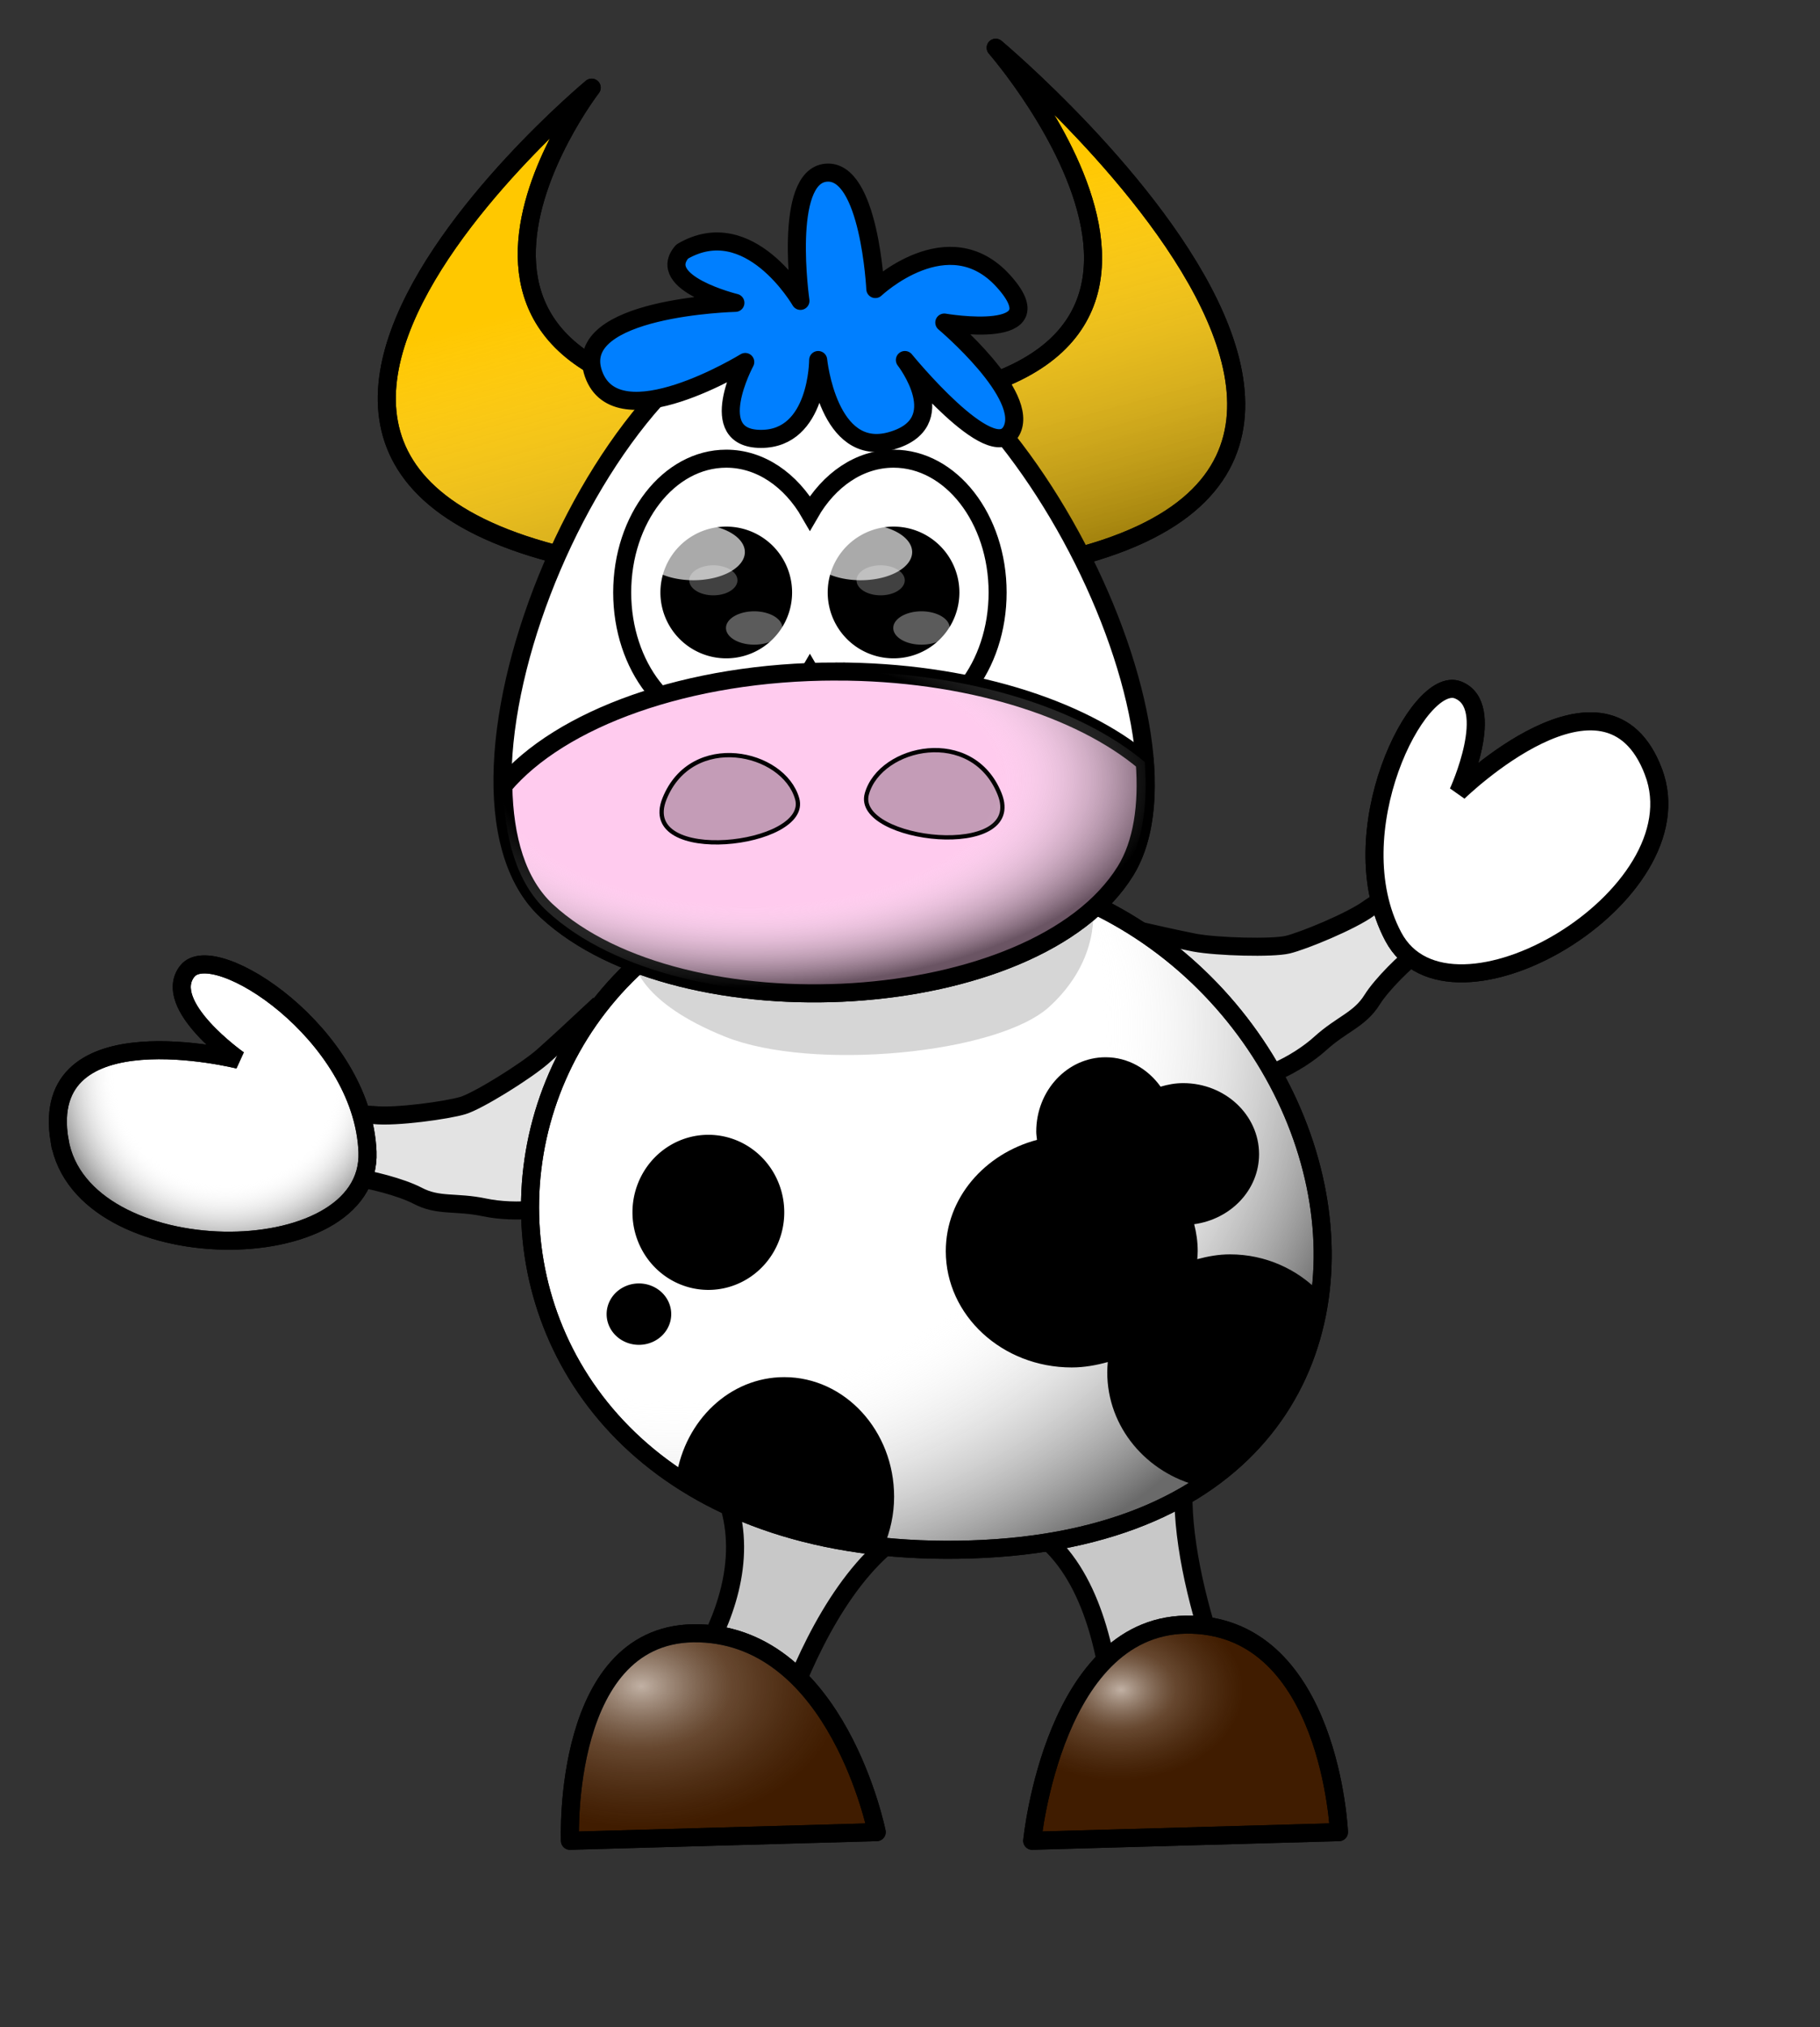
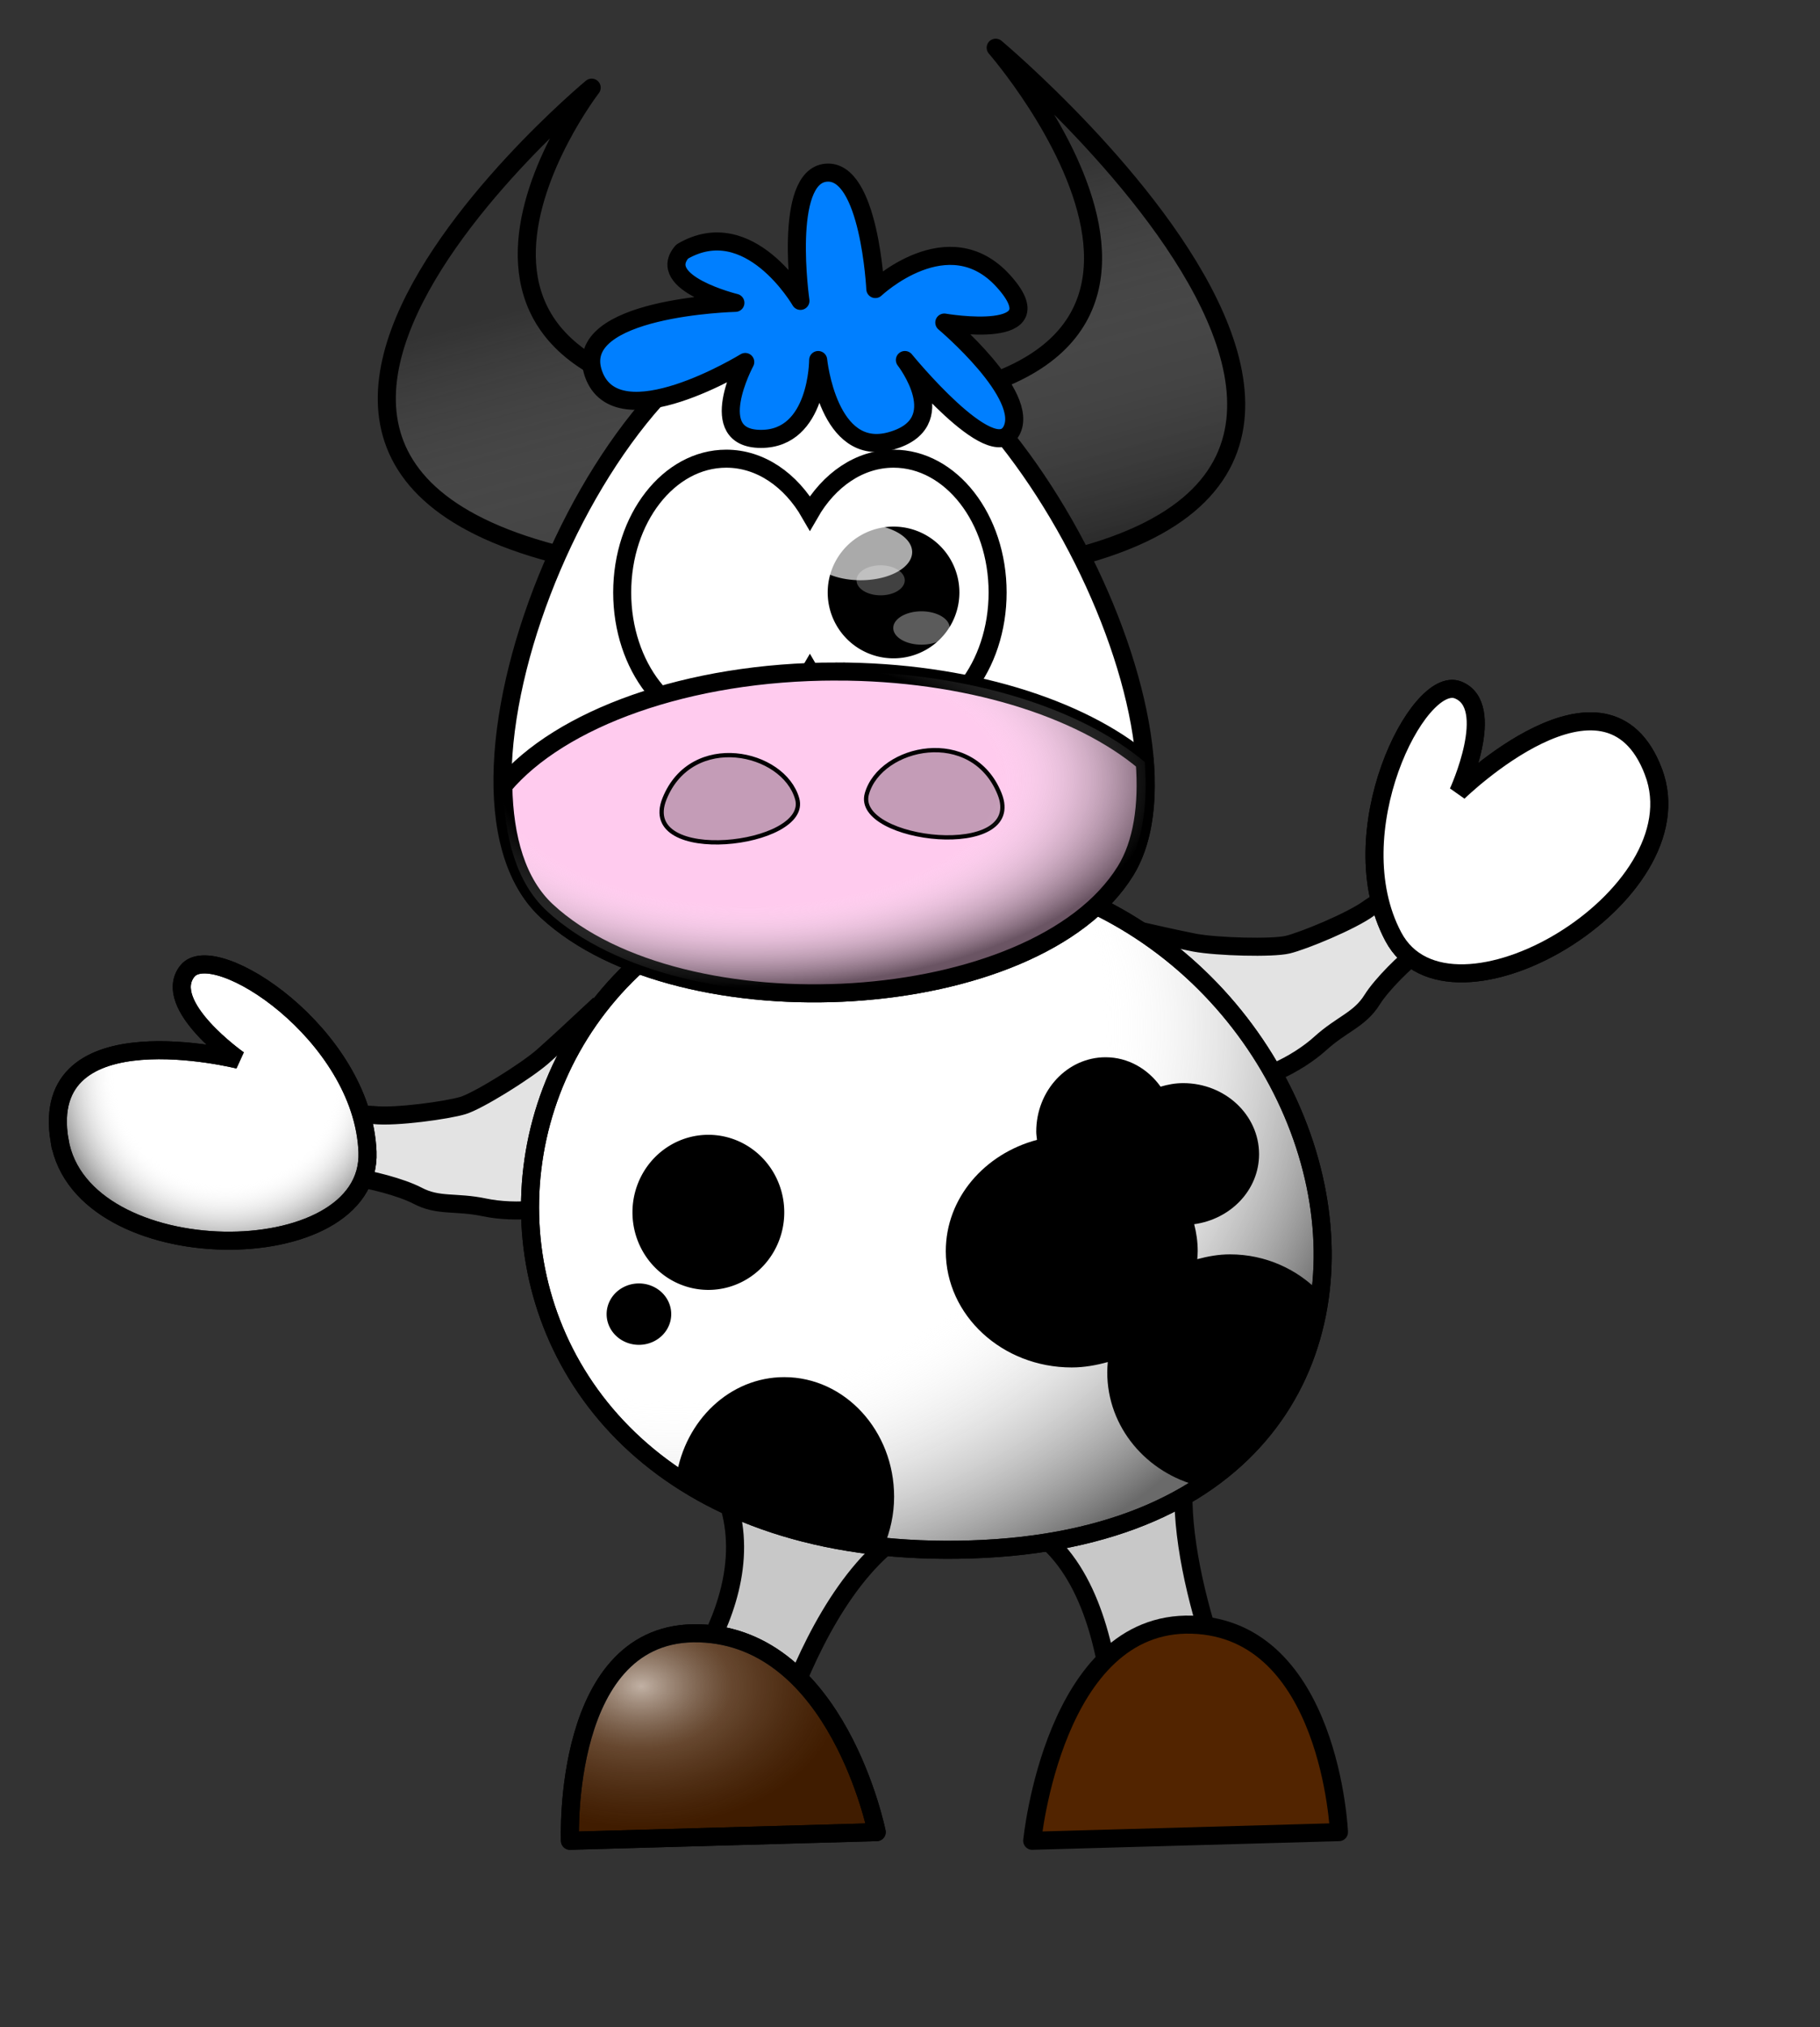
<svg xmlns="http://www.w3.org/2000/svg" xmlns:xlink="http://www.w3.org/1999/xlink" width="566.929" height="631.181">
  <rect width="100%" height="100%" fill="#333333" stroke="none" />
  <title>baby cow</title>
  <defs>
    <linearGradient id="linearGradient1990">
      <stop stop-color="#ffffff" stop-opacity="0" offset="0" id="stop1991" />
      <stop stop-color="#ffffff" stop-opacity="0" offset="0.598" id="stop1993" />
      <stop stop-color="#000000" stop-opacity="0.584" offset="1" id="stop1992" />
    </linearGradient>
    <linearGradient id="linearGradient1868">
      <stop stop-color="#ffffff" stop-opacity="0" offset="0" id="stop1869" />
      <stop stop-color="#000000" stop-opacity="0.475" offset="1" id="stop1872" />
    </linearGradient>
    <linearGradient id="linearGradient1860">
      <stop stop-color="#ffffff" stop-opacity="0.643" offset="0" id="stop1861" />
      <stop stop-color="#909090" stop-opacity="0.322" offset="0.451" id="stop1862" />
      <stop stop-color="#8d8d8d" stop-opacity="0.325" offset="0.461" id="stop1863" />
      <stop stop-color="#000000" stop-opacity="0.218" offset="1" id="stop1864" />
    </linearGradient>
    <linearGradient id="linearGradient1851">
      <stop stop-color="#ffffff" stop-opacity="0.643" offset="0" id="stop1852" />
      <stop stop-color="#909090" stop-opacity="0.322" offset="0.451" id="stop1856" />
      <stop stop-color="#8d8d8d" stop-opacity="0.325" offset="0.461" id="stop1857" />
      <stop stop-color="#000000" stop-opacity="0.218" offset="1" id="stop1853" />
    </linearGradient>
    <linearGradient id="linearGradient1536">
      <stop stop-color="#000" offset="0" id="stop1537" />
      <stop stop-color="#fff" offset="1" id="stop1538" />
    </linearGradient>
    <radialGradient xlink:href="#linearGradient1851" r="33.196" id="radialGradient1850" gradientUnits="userSpaceOnUse" gradientTransform="matrix(1.178,0,0,0.849,-110.038,-414.142)" fy="1107.475" fx="389.846" cy="1107.475" cx="389" />
    <radialGradient xlink:href="#linearGradient1851" r="52.832" id="radialGradient1855" gradientUnits="userSpaceOnUse" gradientTransform="matrix(1.2,0,0,0.833,-110.038,-414.142)" fy="1127.389" fx="258.188" cy="1127.389" cx="257.784" />
    <linearGradient y2="0.874" y1="0.382" xlink:href="#linearGradient1868" x2="0.85" x1="0.44" id="linearGradient1859" />
    <radialGradient xlink:href="#linearGradient1990" r="207.599" id="radialGradient1989" gradientUnits="userSpaceOnUse" gradientTransform="matrix(1.074,0,0,0.931,-110.038,-414.142)" fy="788.597" fx="297.362" cy="787.787" cx="298.058" />
    <radialGradient xlink:href="#linearGradient1990" r="66.278" id="radialGradient1995" gradientUnits="userSpaceOnUse" gradientTransform="matrix(0.872,0,0,0.87,76.169,95.993)" fy="650.87" fx="565.477" cy="651.243" cx="566.581" />
    <radialGradient xlink:href="#linearGradient1990" r="91.746" id="radialGradient2003" gradientUnits="userSpaceOnUse" gradientTransform="matrix(1.413,0,0,0.708,-110.038,-414.142)" fy="928.014" fx="244.046" cy="927.526" cx="242.343" />
    <radialGradient xlink:href="#linearGradient1990" r="65.768" id="radialGradient2215" gradientUnits="userSpaceOnUse" gradientTransform="matrix(1.001,4.901468e-17,-2.009727e-17,0.999,231.466,160.142)" fy="650.965" fx="565.593" cy="651.336" cx="566.688" />
  </defs>
  <g>
    <title>Layer 1</title>
    <g externalResourcesRequired="false" id="g2216">
      <path fill="#e3e3e3" fill-rule="nonzero" stroke="#000000" stroke-width="5.625" stroke-miterlimit="4" id="path1845" d="m451.439,284.945c6.148,1.649 4.194,0.662 -0.284,1.92c-4.595,1.325 -4.862,6.216 -8.815,8.947c-4.595,3.426 -11.88,10.612 -14.905,15.416c-3.907,6.28 -9.372,7.501 -16.21,13.685c-6.838,6.183 -20.329,13.47 -30.411,11.613c-6.546,-1.304 -11.901,-20.452 -18.421,-21.877l-9.012,-25.231c6.257,1.417 12.512,2.836 18.804,4.09c7.074,1.289 24.133,1.758 28.922,0.615c4.789,-1.143 19.941,-7.32 25.458,-11.431c4.944,-3.426 10.415,-5.577 16.145,-7.308c4.89,-1.446 8.381,-2.027 13.365,-0.721l-4.636,10.28z" />
      <path fill="#ffffff" fill-rule="evenodd" stroke="#000000" stroke-width="5.625" stroke-miterlimit="4" id="path1842" d="m515.05,240.301c-14.653,-38.735 -60.825,6.355 -60.825,6.355c0,0 12.364,-26.953 -0.074,-31.843c-12.438,-4.89 -37.309,44.497 -20.144,76.808c17.617,33.162 95.696,-12.585 81.043,-51.319z" />
      <path fill="#ffffff" fill-rule="evenodd" stroke="#000000" stroke-width="5.625" stroke-miterlimit="4" id="path1994" d="m515.05,240.301c-14.653,-38.735 -60.825,6.355 -60.825,6.355c0,0 12.364,-26.953 -0.074,-31.843c-12.438,-4.89 -37.309,44.497 -20.144,76.808c17.617,33.162 95.696,-12.585 81.043,-51.319z" />
    </g>
    <g transform="matrix(-0.753,0.439,0.439,0.753,315.615,-626.521)" id="g2211">
      <path fill="#e3e3e3" fill-rule="nonzero" stroke="#000000" stroke-width="6.45" stroke-miterlimit="4" id="path2206" d="m788.629,852.532c7.058,1.893 4.815,0.76 -0.326,2.205c-5.275,1.522 -5.581,7.136 -10.12,10.272c-5.275,3.933 -13.638,12.183 -17.111,17.699c-4.486,7.21 -10.759,8.612 -18.61,15.711c-7.851,7.099 -23.339,15.464 -34.914,13.333c-7.516,-1.497 -13.663,-23.48 -21.149,-25.117l-10.347,-28.966c7.183,1.627 14.364,3.256 21.588,4.696c8.121,1.48 27.706,2.018 33.205,0.707c5.498,-1.312 22.894,-8.404 29.227,-13.124c5.676,-3.934 11.957,-6.402 18.536,-8.39c5.614,-1.66 9.621,-2.327 15.344,-0.828l-5.323,11.803z" />
      <path fill="#ffffff" fill-rule="evenodd" stroke="#000000" stroke-width="6.45" stroke-miterlimit="4" id="path2207" d="m861.659,801.278c-16.822,-44.47 -69.831,7.296 -69.831,7.296c0,0 14.195,-30.944 -0.085,-36.558c-14.28,-5.614 -42.833,51.086 -23.127,88.18c20.225,38.072 109.865,-14.448 93.043,-58.918z" />
      <path fill="url(#radialGradient2215)" fill-rule="evenodd" stroke="#000000" stroke-width="6.45" stroke-miterlimit="4" id="path2209" d="m861.659,801.278c-16.822,-44.47 -69.831,7.296 -69.831,7.296c0,0 14.195,-30.944 -0.085,-36.558c-14.28,-5.614 -42.833,51.086 -23.127,88.18c20.225,38.072 109.865,-14.448 93.043,-58.918z" />
    </g>
    <path fill="#c8c8c8" fill-rule="evenodd" stroke="#000000" stroke-width="5.625" stroke-linecap="round" stroke-linejoin="round" stroke-miterlimit="4" id="path1848" d="m204.458,535.446c0,0 40.372,-41.718 17.495,-78.052c-22.877,-36.335 154.759,-30.952 148.03,-4.037c-6.729,26.915 13.457,82.09 22.877,91.51c9.42,9.42 -45.755,10.766 -45.755,10.766c0,0 5.383,-80.744 -41.718,-84.781c-47.101,-4.037 -67.287,83.435 -67.287,83.435l-33.643,-18.84z" />
-     <path fill="#ffc800" fill-rule="evenodd" stroke="#000000" stroke-width="5.625" stroke-linecap="round" stroke-linejoin="round" stroke-miterlimit="4" id="path1532" d="m184.307,27.289c0,0 -77.685,100.991 71.47,99.437c150.709,-1.554 54.38,-111.866 54.38,-111.866c0,0 200.427,167.8 -54.38,166.246c-254.807,-1.554 -71.47,-153.816 -71.47,-153.816z" />
    <path fill="#ffffff" fill-rule="evenodd" stroke="#000000" stroke-width="5.625" stroke-miterlimit="4" id="path1530" d="m272.458,269.845c148.098,-13.358 207.918,206.757 30.2,212.565c-177.718,5.808 -178.299,-199.207 -30.2,-212.565z" />
    <path fill="url(#radialGradient1989)" fill-rule="evenodd" stroke="#000000" stroke-width="5.625" stroke-miterlimit="4" id="path1987" d="m272.458,269.845c148.098,-13.358 207.918,206.757 30.2,212.565c-177.718,5.808 -178.299,-199.207 -30.2,-212.565z" />
    <path fill="url(#linearGradient1859)" fill-rule="evenodd" stroke="#000000" stroke-width="5.625" stroke-linecap="round" stroke-linejoin="round" stroke-miterlimit="4" id="path1858" d="m184.307,27.289c0,0 -77.685,100.991 71.47,99.437c150.709,-1.554 54.38,-111.866 54.38,-111.866c0,0 200.427,167.8 -54.38,166.246c-254.807,-1.554 -71.47,-153.816 -71.47,-153.816z" />
-     <path fill="#000000" fill-opacity="0.163" fill-rule="evenodd" stroke-width="1pt" id="path1999" d="m197.729,299.943c0,0 1.346,12.112 28.26,22.877c26.915,10.766 84.781,5.383 100.93,-9.42c16.149,-14.803 13.457,-30.952 13.457,-30.952c0,0 -60.558,-18.84 -82.09,-17.495c-21.532,1.346 -60.558,34.989 -60.558,34.989z" />
    <path fill="#ffffff" fill-rule="evenodd" stroke="#000000" stroke-width="5.625" stroke-miterlimit="4" id="path1531" d="m251.117,97.206c-61.371,1.554 -122.742,147.602 -80.792,186.444c41.95,38.843 152.263,32.628 180.229,-12.43c27.543,-44.375 -39.619,-175.568 -99.437,-174.015z" />
    <g transform="matrix(0.195 0 0 0.195 91.253 45.153)" id="g1578">
      <path fill="#ffffff" fill-rule="evenodd" stroke="#000000" stroke-width="28.781" stroke-miterlimit="4" id="path1550" d="m692.188,500.812c-91.768,0 -166.25,95.699 -166.25,213.625c0,117.926 74.482,213.625 166.25,213.625c54.829,0 103.306,-34.313 133.594,-86.969c30.287,52.659 78.794,86.969 133.625,86.969c91.768,0 166.25,-95.699 166.25,-213.625c0,-117.926 -74.482,-213.625 -166.25,-213.625c-54.827,0 -103.337,34.284 -133.625,86.938c-30.288,-52.65 -78.769,-86.938 -133.594,-86.938z" />
-       <path fill="#000000" fill-rule="evenodd" stroke="#000000" stroke-width="5.117pt" id="path1551" d="m793.941,714.432a101.767,101.767 0 1 1 -203.535,0a101.767,101.767 0 1 1 203.535,0z" />
      <path fill="#ffffff" fill-opacity="0.665" fill-rule="evenodd" stroke-width="1pt" id="path1552" d="m682.255,611.505a42.588,23.275 0 1 1 -85.177,76.897a42.588,23.275 0 1 1 85.177,-76.897z" />
      <path fill="#ffffff" fill-opacity="0.358" fill-rule="evenodd" stroke-width="2.096pt" id="path1553" d="m760.134,748.363a23.336,13.79 0 1 1 -46.672,45.558a23.336,13.79 0 1 1 46.672,-45.558z" />
-       <path fill="#ffffff" fill-opacity="0.256" fill-rule="evenodd" stroke-width="2.096pt" id="path1554" d="m694.09,675.572a22.548,14.035 0 1 1 -45.096,38.878a22.548,14.035 0 1 1 45.096,-38.878z" />
      <path fill="#000000" fill-rule="evenodd" stroke="#000000" stroke-width="5.117pt" id="path1563" d="m1061.178,714.432a101.767,101.767 0 1 1 -203.535,0a101.767,101.767 0 1 1 203.535,0z" />
      <path fill="#ffffff" fill-opacity="0.665" fill-rule="evenodd" stroke-width="1pt" id="path1564" d="m949.493,611.505a42.588,23.275 0 1 1 -85.177,76.897a42.588,23.275 0 1 1 85.177,-76.897z" />
      <path fill="#ffffff" fill-opacity="0.358" fill-rule="evenodd" stroke-width="2.096pt" id="path1565" d="m1027.371,748.363a23.336,13.79 0 1 1 -46.672,45.558a23.336,13.79 0 1 1 46.672,-45.558z" />
      <path fill="#ffffff" fill-opacity="0.256" fill-rule="evenodd" stroke-width="2.096pt" id="path1566" d="m961.327,675.572a22.548,14.035 0 1 1 -45.096,38.878a22.548,14.035 0 1 1 45.096,-38.878z" />
    </g>
    <path fill="#ffcbee" fill-rule="evenodd" stroke="#000000" stroke-width="5.625" stroke-miterlimit="4" id="path1533" d="m260.431,209.073c-46.271,0 -86.022,14.656 -103.656,35.625c0.283,16.368 4.279,30.342 13.562,38.938c41.95,38.843 152.252,32.651 180.219,-12.406c5.328,-8.585 7.053,-20.475 6.031,-33.969c-20.047,-16.909 -55.583,-28.188 -96.156,-28.188z" />
    <path fill="#000000" fill-opacity="0.233" fill-rule="evenodd" stroke="#000000" stroke-width="1pt" id="path1544" d="m206.993,248.691c-8.477,21.038 45.564,14.93 41.326,0c-4.239,-14.93 -32.849,-21.038 -41.326,0z" />
    <path fill="#000000" fill-opacity="0.233" fill-rule="evenodd" stroke="#000000" stroke-width="1pt" id="path1543" d="m311.354,247.138c8.477,21.038 -45.564,14.93 -41.326,0c4.239,-14.93 32.849,-21.038 41.326,0z" />
    <path fill="#007fff" fill-rule="evenodd" stroke="#000000" stroke-width="5.625" stroke-linecap="round" stroke-linejoin="round" stroke-miterlimit="4" id="path1588" d="m212.499,78.327c-8.595,9.823 16.576,15.962 16.576,15.962c0,0 -51.57,1.228 -44.203,22.102c7.367,20.874 47.273,-3.684 47.273,-3.684c0,0 -12.893,23.943 4.911,23.943c17.804,0 17.804,-24.557 17.804,-24.557c0,0 3.07,30.697 22.715,25.171c19.646,-5.525 4.298,-25.171 4.298,-25.171c0,0 27.013,33.152 33.152,22.101c6.139,-11.051 -20.874,-33.766 -20.874,-33.766c0,0 35.608,6.139 18.418,-12.893c-17.19,-19.032 -39.905,2.456 -39.905,2.456c0,0 -1.842,-37.45 -15.348,-36.222c-13.506,1.228 -7.981,39.905 -7.981,39.905c0,0 -15.962,-27.627 -36.836,-15.348z" />
    <path fill="#000000" fill-rule="evenodd" stroke-width="1pt" id="path1598" d="m244.298,377.465a23.643,24.146 0 1 1 -47.286,0a23.643,24.146 0 1 1 47.286,0z" />
    <path fill="#000000" fill-rule="evenodd" stroke-width="1pt" id="path1599" d="m209.086,409.157a10.061,9.558 0 1 1 -20.122,0a10.061,9.558 0 1 1 20.122,0z" />
    <path fill="#000000" fill-rule="evenodd" stroke-width="1pt" id="path1600" d="m244.289,428.769c-16.926,0 -30.886,13.448 -33.619,31.026c16.775,11.227 38.334,19.012 64.668,21.657c1.987,-4.716 3.177,-9.918 3.177,-15.443c0,-20.548 -15.344,-37.24 -34.226,-37.24z" />
    <path fill="#000000" fill-rule="evenodd" stroke-width="5.625" stroke-miterlimit="4" id="path1605" d="m344.398,329.174c-11.94,0 -21.61,10.379 -21.61,23.152c0,0.883 0.144,1.713 0.234,2.57c-16.362,4.363 -28.409,18.145 -28.409,34.647c0,19.993 17.567,36.212 39.226,36.212c3.928,0 7.659,-0.689 11.237,-1.682c-0.095,1.055 -0.164,2.123 -0.164,3.201c0,17.109 12.243,31.368 28.736,35.441c22.629,-14.841 34.614,-36.551 37.544,-60.206c-6.993,-7.302 -16.927,-11.962 -28.059,-11.962c-3.557,0 -6.918,0.621 -10.186,1.495c0.062,-0.832 0.14,-1.654 0.14,-2.5c0,-2.893 -0.403,-5.69 -1.098,-8.387c11.412,-1.569 20.209,-10.68 20.209,-21.797c0,-12.218 -10.592,-22.124 -23.643,-22.124c-2.464,0 -4.798,0.442 -7.032,1.098c-3.954,-5.527 -10.121,-9.158 -17.125,-9.158z" />
    <path fill="#522400" fill-rule="evenodd" stroke="#000000" stroke-width="5.625" stroke-linecap="round" stroke-linejoin="round" stroke-miterlimit="4" id="path1846" d="m177.543,573.126c0,0 -2.691,-65.941 40.372,-64.595c43.063,1.346 55.175,61.904 55.175,61.904l-95.547,2.691z" />
    <path fill="#522400" fill-rule="evenodd" stroke="#000000" stroke-width="5.625" stroke-linecap="round" stroke-linejoin="round" stroke-miterlimit="4" id="path1847" d="m321.536,573.126c0,0 6.729,-68.632 49.792,-67.287c43.063,1.346 45.755,64.595 45.755,64.595l-95.547,2.691z" />
-     <path fill="url(#radialGradient1850)" fill-rule="evenodd" stroke="#000000" stroke-width="5.625" stroke-linecap="round" stroke-linejoin="round" stroke-miterlimit="4" id="path1849" d="m321.536,573.126c0,0 6.729,-68.632 49.792,-67.287c43.063,1.346 45.755,64.595 45.755,64.595l-95.547,2.691z" />
    <path fill="url(#radialGradient1855)" fill-rule="evenodd" stroke="#000000" stroke-width="5.625" stroke-linecap="round" stroke-linejoin="round" stroke-miterlimit="4" id="path1854" d="m177.543,573.126c0,0 -2.691,-65.941 40.372,-64.595c43.063,1.346 55.175,61.904 55.175,61.904l-95.547,2.691z" />
    <path fill="url(#radialGradient2003)" fill-rule="evenodd" stroke-width="5.625" stroke-miterlimit="4" id="path2000" d="m260.431,209.073c-46.271,0 -86.022,14.656 -103.656,35.625c0.283,16.368 4.279,30.342 13.562,38.938c41.95,38.843 152.252,32.651 180.219,-12.406c5.328,-8.585 7.053,-20.475 6.031,-33.969c-20.047,-16.909 -55.583,-28.188 -96.156,-28.188z" />
  </g>
</svg>